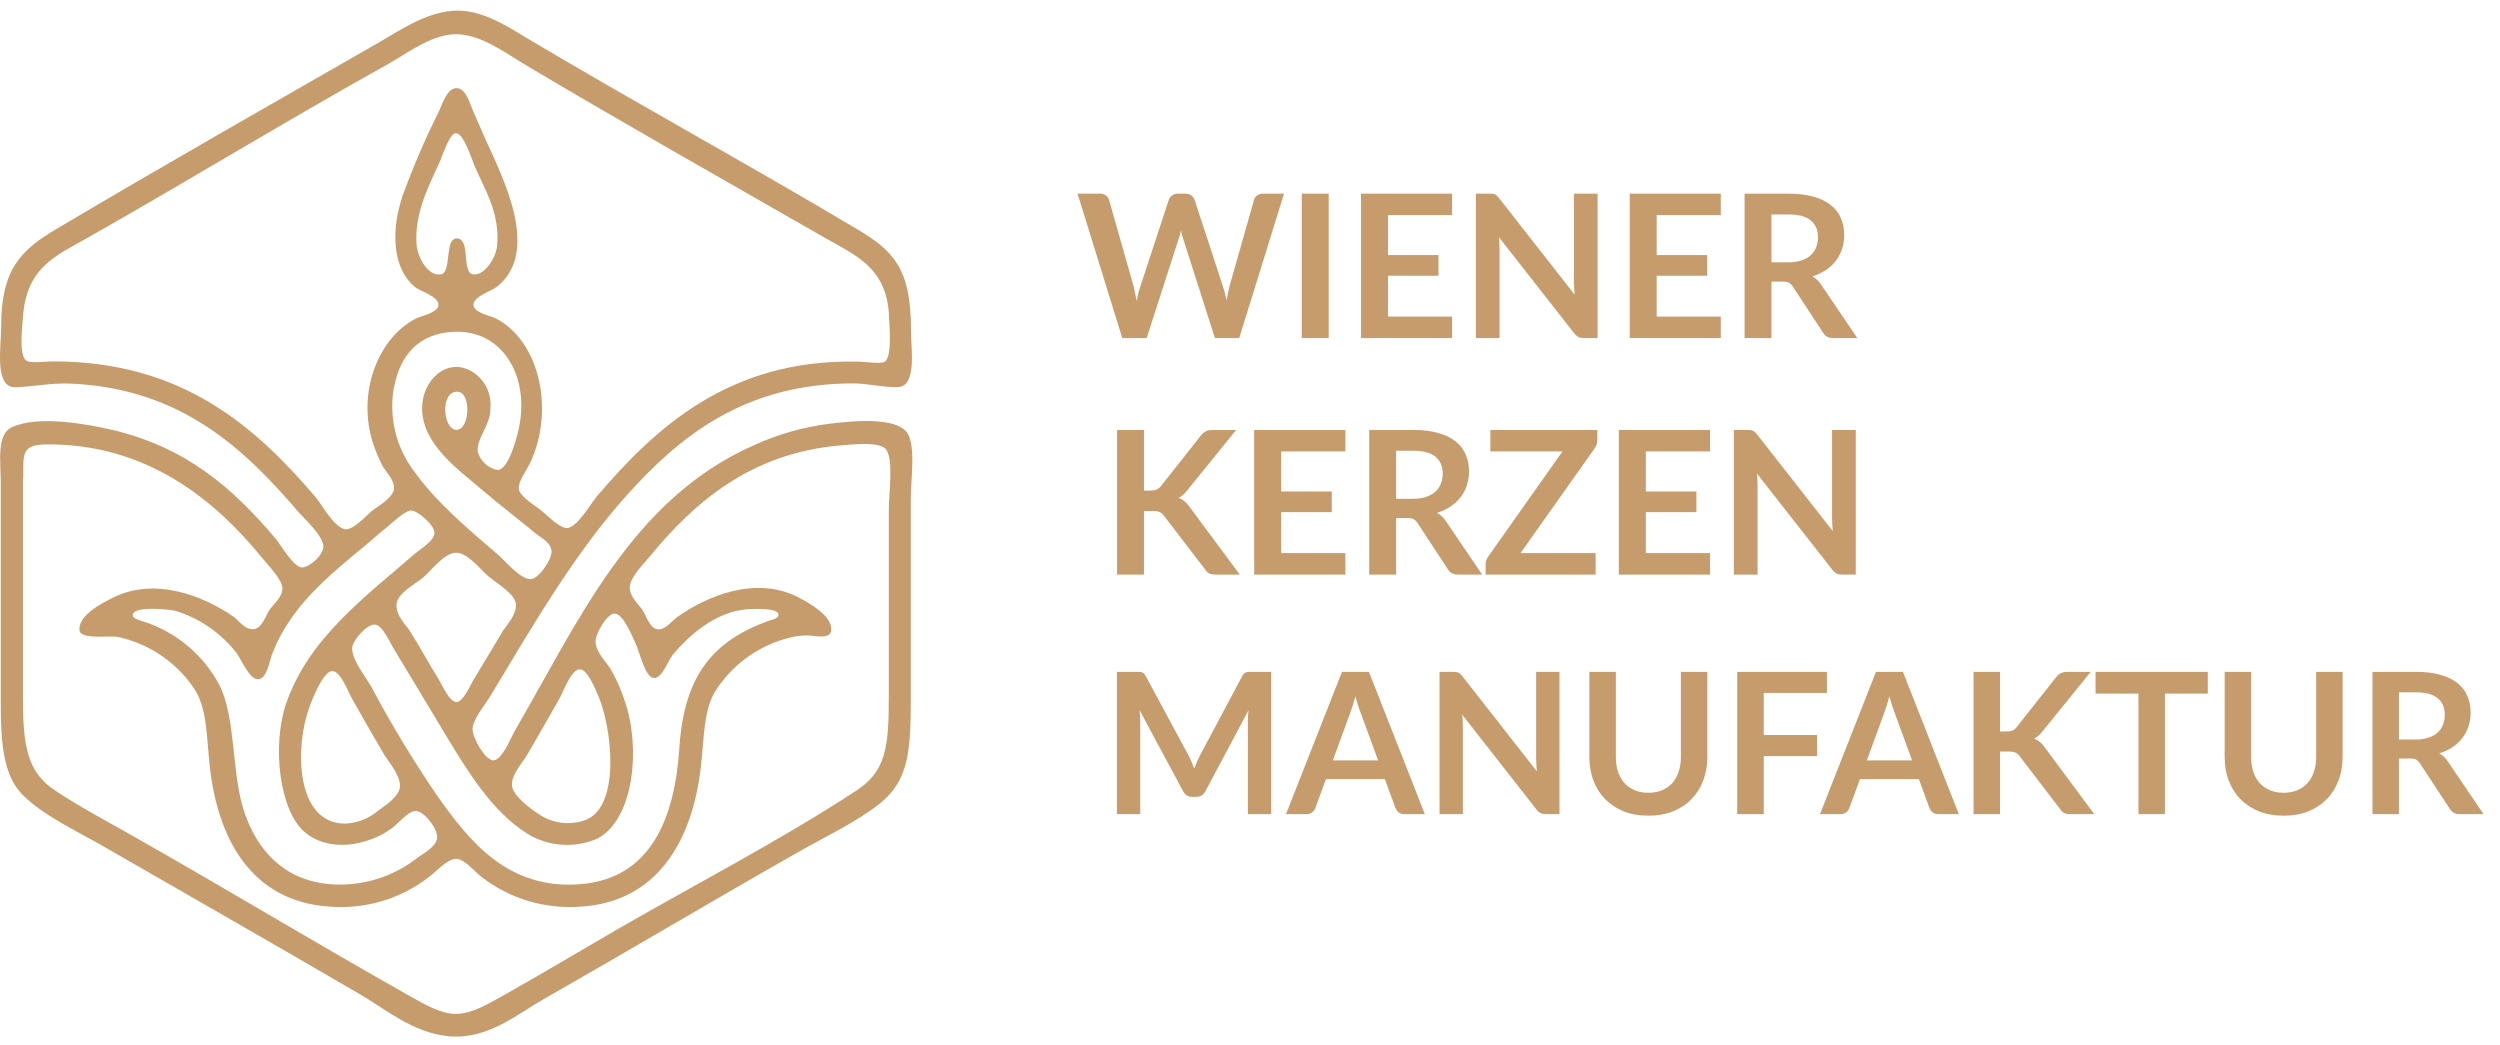
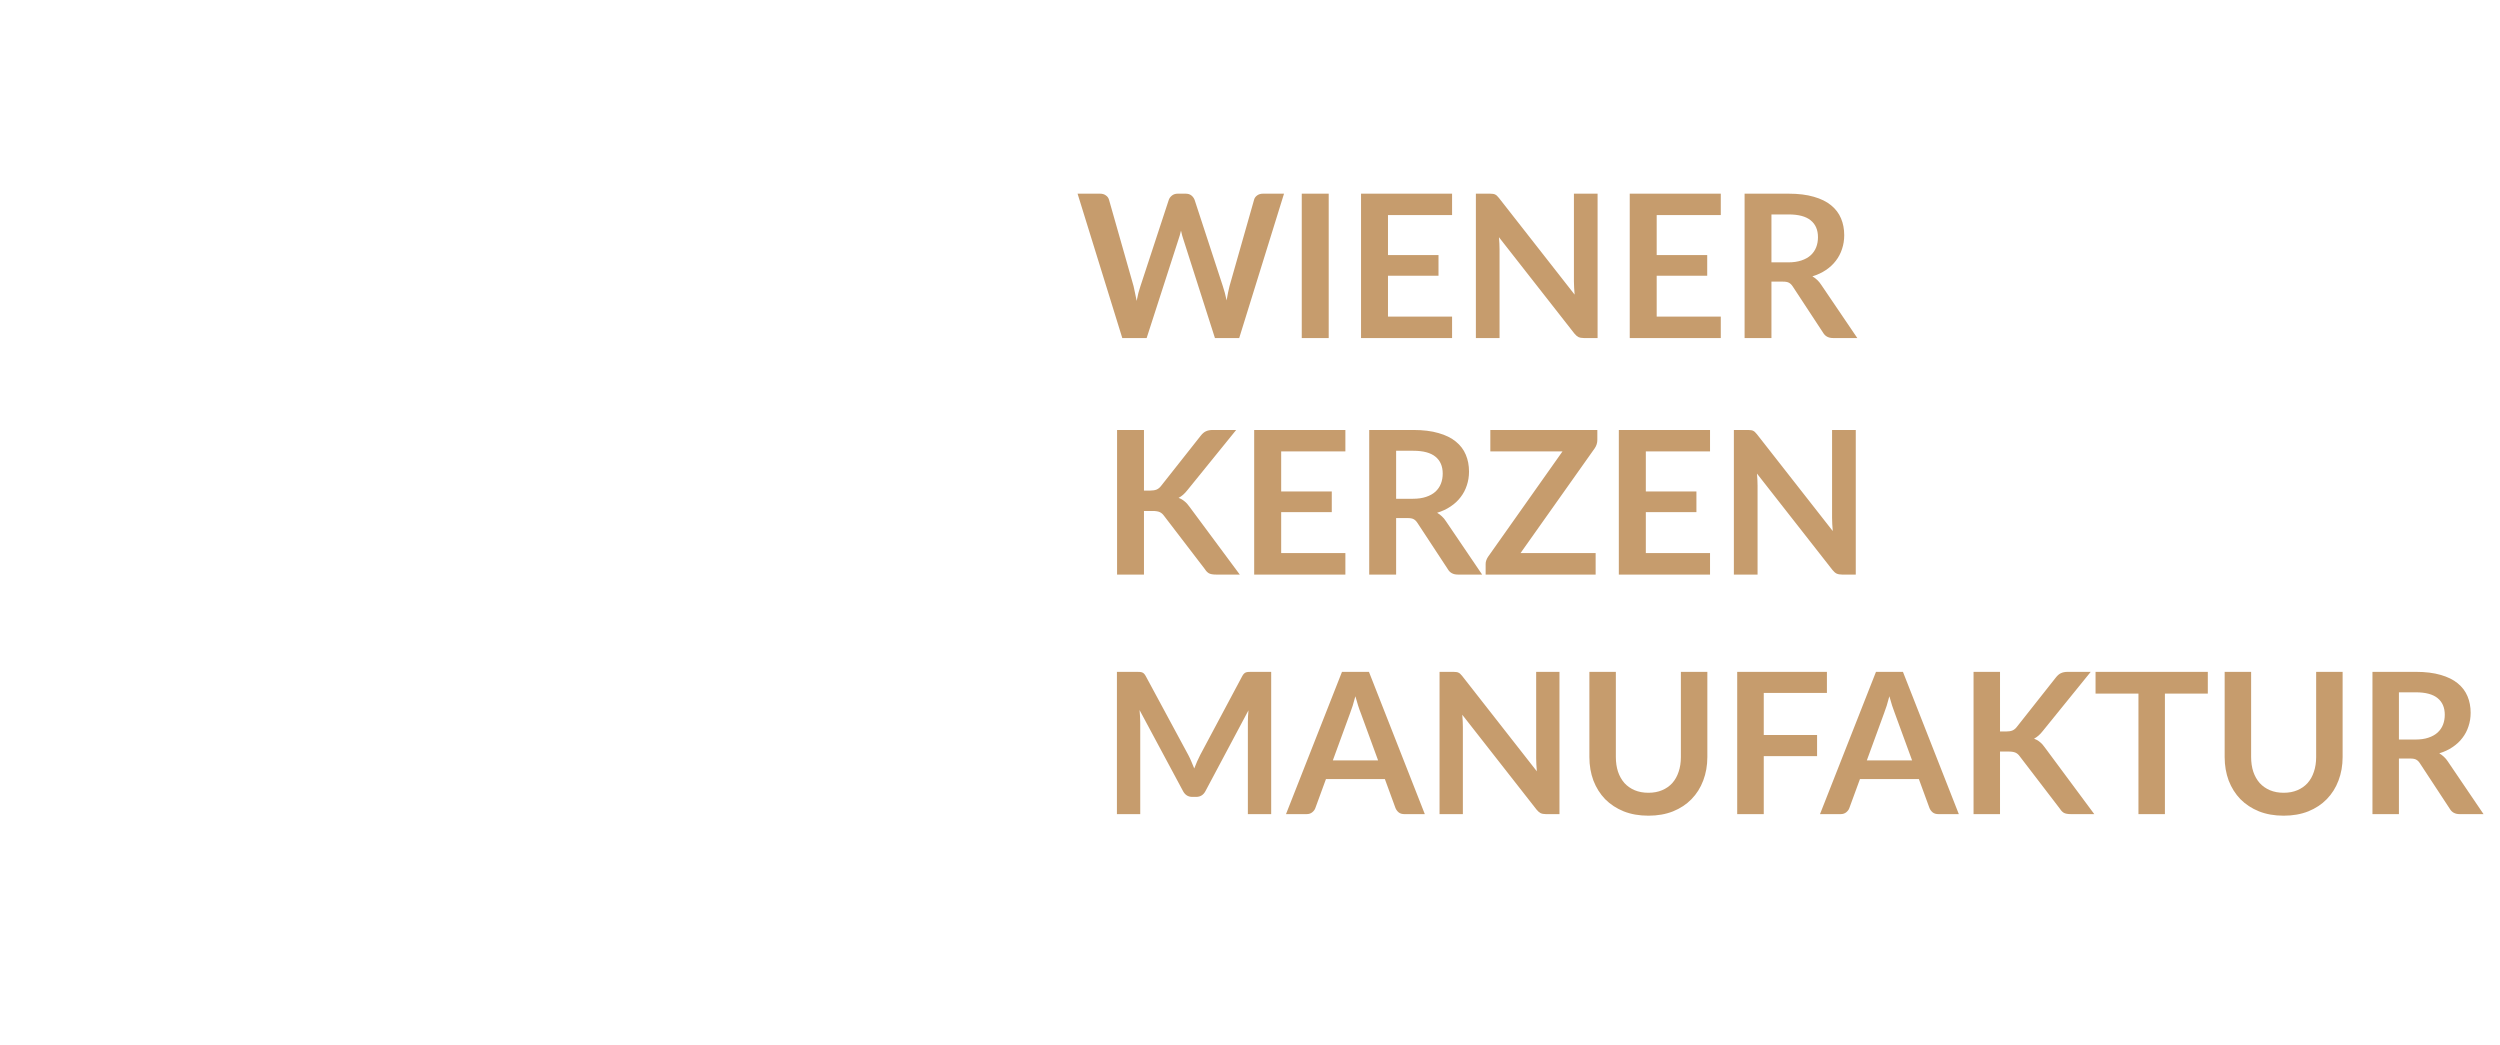
<svg xmlns="http://www.w3.org/2000/svg" width="232" height="97" viewBox="0 0 232 97" fill="none">
  <path d="M119.157 17.973L114.998 31.37H112.746L109.818 22.216C109.738 21.994 109.664 21.722 109.596 21.401C109.559 21.555 109.522 21.7 109.485 21.836C109.448 21.972 109.408 22.099 109.364 22.216L106.409 31.37H104.148L99.998 17.973H102.082C102.298 17.973 102.477 18.025 102.619 18.13C102.768 18.229 102.867 18.365 102.916 18.538L105.195 26.552C105.245 26.75 105.291 26.966 105.334 27.201C105.384 27.429 105.433 27.67 105.482 27.923C105.532 27.664 105.584 27.42 105.64 27.192C105.702 26.963 105.766 26.75 105.834 26.552L108.466 18.538C108.515 18.396 108.611 18.266 108.753 18.149C108.901 18.032 109.08 17.973 109.29 17.973H110.022C110.238 17.973 110.414 18.025 110.55 18.13C110.686 18.235 110.788 18.371 110.856 18.538L113.478 26.552C113.608 26.935 113.725 27.377 113.83 27.877C113.91 27.389 114 26.948 114.099 26.552L116.378 18.538C116.415 18.384 116.508 18.251 116.656 18.14C116.81 18.028 116.993 17.973 117.203 17.973H119.157ZM123.304 31.37H120.803V17.973H123.304V31.37ZM128.805 19.956V23.671H133.493V25.589H128.805V29.378H134.753V31.37H126.304V17.973H134.753V19.956H128.805ZM148.256 17.973V31.37H146.978C146.78 31.37 146.613 31.339 146.477 31.277C146.348 31.209 146.221 31.098 146.097 30.944L139.102 22.012C139.139 22.42 139.158 22.797 139.158 23.143V31.37H136.962V17.973H138.268C138.373 17.973 138.463 17.979 138.537 17.991C138.617 17.997 138.685 18.016 138.741 18.047C138.803 18.072 138.861 18.112 138.917 18.167C138.973 18.217 139.034 18.285 139.102 18.371L146.125 27.34C146.107 27.123 146.091 26.91 146.079 26.7C146.066 26.49 146.06 26.296 146.06 26.117V17.973H148.256ZM153.741 19.956V23.671H158.429V25.589H153.741V29.378H159.689V31.37H151.24V17.973H159.689V19.956H153.741ZM165.947 24.347C166.416 24.347 166.824 24.288 167.17 24.171C167.522 24.054 167.809 23.893 168.031 23.689C168.26 23.479 168.43 23.232 168.541 22.948C168.652 22.664 168.708 22.352 168.708 22.012C168.708 21.333 168.482 20.811 168.031 20.447C167.587 20.082 166.904 19.9 165.984 19.9H164.39V24.347H165.947ZM172.358 31.37H170.107C169.681 31.37 169.372 31.203 169.18 30.87L166.364 26.58C166.259 26.419 166.141 26.305 166.012 26.237C165.888 26.169 165.703 26.135 165.456 26.135H164.39V31.37H161.898V17.973H165.984C166.892 17.973 167.67 18.069 168.319 18.26C168.973 18.445 169.508 18.708 169.921 19.047C170.341 19.387 170.65 19.795 170.848 20.27C171.046 20.74 171.144 21.259 171.144 21.827C171.144 22.278 171.076 22.704 170.941 23.106C170.811 23.507 170.619 23.872 170.366 24.199C170.119 24.526 169.81 24.814 169.44 25.061C169.075 25.308 168.658 25.502 168.189 25.644C168.349 25.737 168.498 25.848 168.634 25.978C168.769 26.101 168.893 26.25 169.004 26.422L172.358 31.37Z" fill="#C69C6D" />
  <path d="M106.16 45.525H106.745C106.98 45.525 107.175 45.494 107.33 45.432C107.484 45.364 107.617 45.259 107.729 45.117L111.431 40.43C111.586 40.232 111.747 40.096 111.914 40.022C112.087 39.941 112.304 39.901 112.564 39.901H114.717L110.197 45.478C109.931 45.819 109.656 46.06 109.371 46.202C109.575 46.276 109.758 46.382 109.919 46.518C110.086 46.648 110.244 46.821 110.392 47.037L115.051 53.32H112.851C112.554 53.32 112.332 53.28 112.183 53.199C112.041 53.113 111.92 52.989 111.821 52.828L108.026 47.873C107.908 47.706 107.772 47.588 107.617 47.52C107.463 47.452 107.24 47.418 106.949 47.418H106.16V53.32H103.664V39.901H106.16V45.525ZM118.893 41.887V45.608H123.589V47.529H118.893V51.325H124.851V53.32H116.388V39.901H124.851V41.887H118.893ZM131.119 46.286C131.589 46.286 131.997 46.227 132.344 46.109C132.696 45.992 132.984 45.831 133.207 45.627C133.436 45.416 133.606 45.169 133.717 44.885C133.829 44.6 133.884 44.288 133.884 43.947C133.884 43.267 133.658 42.744 133.207 42.379C132.761 42.014 132.078 41.831 131.156 41.831H129.56V46.286H131.119ZM137.541 53.32H135.286C134.859 53.32 134.549 53.153 134.358 52.819L131.536 48.522C131.431 48.361 131.314 48.247 131.184 48.179C131.06 48.111 130.874 48.077 130.627 48.077H129.56V53.32H127.063V39.901H131.156C132.065 39.901 132.845 39.997 133.494 40.189C134.15 40.374 134.685 40.637 135.1 40.978C135.521 41.318 135.83 41.726 136.028 42.203C136.226 42.673 136.325 43.192 136.325 43.762C136.325 44.213 136.257 44.64 136.121 45.042C135.991 45.444 135.799 45.809 135.545 46.137C135.298 46.465 134.989 46.753 134.617 47C134.252 47.248 133.835 47.443 133.365 47.585C133.525 47.678 133.674 47.789 133.81 47.919C133.946 48.043 134.07 48.191 134.181 48.364L137.541 53.32ZM148.233 40.82C148.233 41.104 148.152 41.364 147.991 41.599L141.106 51.325H148.075V53.32H137.867V52.336C137.867 52.213 137.888 52.095 137.932 51.984C137.975 51.866 138.031 51.758 138.099 51.659L145.003 41.887H138.303V39.901H148.233V40.82ZM152.733 41.887V45.608H157.428V47.529H152.733V51.325H158.691V53.32H150.227V39.901H158.691V41.887H152.733ZM172.215 39.901V53.32H170.934C170.737 53.32 170.569 53.289 170.433 53.227C170.303 53.159 170.177 53.048 170.053 52.893L163.046 43.947C163.084 44.355 163.102 44.733 163.102 45.079V53.32H160.903V39.901H162.211C162.316 39.901 162.406 39.907 162.48 39.92C162.561 39.926 162.629 39.944 162.685 39.975C162.746 40 162.805 40.04 162.861 40.096C162.917 40.145 162.978 40.214 163.046 40.3L170.081 49.283C170.062 49.067 170.047 48.853 170.034 48.643C170.022 48.432 170.016 48.238 170.016 48.058V39.901H172.215Z" fill="#C69C6D" />
  <path d="M117.966 62.348V75.55H115.802V67.023C115.802 66.682 115.82 66.314 115.857 65.918L111.867 73.414C111.678 73.773 111.389 73.952 111 73.952H110.653C110.263 73.952 109.974 73.773 109.785 73.414L105.75 65.891C105.768 66.091 105.783 66.289 105.795 66.484C105.808 66.679 105.814 66.858 105.814 67.023V75.55H103.65V62.348H105.503C105.613 62.348 105.707 62.351 105.786 62.357C105.865 62.363 105.935 62.379 105.996 62.403C106.063 62.427 106.121 62.467 106.17 62.522C106.225 62.576 106.276 62.649 106.325 62.741L110.278 70.072C110.382 70.267 110.476 70.468 110.561 70.675C110.653 70.882 110.741 71.095 110.826 71.314C110.911 71.088 111 70.872 111.091 70.665C111.182 70.453 111.28 70.249 111.383 70.054L115.282 62.741C115.33 62.649 115.382 62.576 115.437 62.522C115.492 62.467 115.549 62.427 115.61 62.403C115.677 62.379 115.75 62.363 115.829 62.357C115.908 62.351 116.003 62.348 116.112 62.348H117.966ZM127.887 70.565L126.28 66.174C126.201 65.979 126.118 65.748 126.033 65.48C125.948 65.212 125.863 64.923 125.778 64.612C125.698 64.923 125.616 65.215 125.531 65.489C125.446 65.757 125.364 65.991 125.285 66.192L123.687 70.565H127.887ZM132.223 75.55H130.324C130.111 75.55 129.938 75.498 129.804 75.395C129.67 75.285 129.57 75.151 129.503 74.993L128.517 72.3H123.048L122.062 74.993C122.013 75.133 121.919 75.261 121.779 75.377C121.639 75.492 121.465 75.55 121.258 75.55H119.341L124.536 62.348H127.038L132.223 75.55ZM144.719 62.348V75.55H143.459C143.265 75.55 143.1 75.52 142.966 75.459C142.839 75.392 142.714 75.282 142.592 75.13L135.699 66.329C135.735 66.731 135.754 67.102 135.754 67.443V75.55H133.59V62.348H134.877C134.981 62.348 135.069 62.354 135.142 62.366C135.221 62.372 135.288 62.391 135.343 62.421C135.404 62.446 135.462 62.485 135.516 62.54C135.571 62.589 135.632 62.655 135.699 62.741L142.619 71.579C142.601 71.365 142.586 71.156 142.574 70.948C142.562 70.742 142.556 70.55 142.556 70.373V62.348H144.719ZM152.973 73.569C153.448 73.569 153.871 73.49 154.242 73.332C154.619 73.173 154.936 72.951 155.192 72.665C155.447 72.379 155.642 72.032 155.776 71.624C155.916 71.216 155.986 70.76 155.986 70.255V62.348H158.442V70.255C158.442 71.04 158.314 71.767 158.058 72.437C157.809 73.1 157.447 73.675 156.972 74.162C156.503 74.643 155.931 75.02 155.256 75.294C154.58 75.562 153.819 75.696 152.973 75.696C152.121 75.696 151.357 75.562 150.681 75.294C150.006 75.02 149.431 74.643 148.956 74.162C148.487 73.675 148.125 73.1 147.869 72.437C147.62 71.767 147.495 71.04 147.495 70.255V62.348H149.951V70.246C149.951 70.751 150.018 71.207 150.152 71.615C150.292 72.023 150.49 72.373 150.745 72.665C151.007 72.951 151.324 73.173 151.695 73.332C152.072 73.49 152.498 73.569 152.973 73.569ZM163.677 64.302V68.21H168.625V70.172H163.677V75.55H161.212V62.348H169.538V64.302H163.677ZM177.442 70.565L175.835 66.174C175.756 65.979 175.674 65.748 175.588 65.48C175.503 65.212 175.418 64.923 175.333 64.612C175.254 64.923 175.172 65.215 175.086 65.489C175.001 65.757 174.919 65.991 174.84 66.192L173.242 70.565H177.442ZM181.779 75.55H179.88C179.667 75.55 179.493 75.498 179.359 75.395C179.225 75.285 179.125 75.151 179.058 74.993L178.072 72.3H172.603L171.617 74.993C171.568 75.133 171.474 75.261 171.334 75.377C171.194 75.492 171.02 75.55 170.813 75.55H168.896L174.091 62.348H176.593L181.779 75.55ZM185.601 67.881H186.176C186.408 67.881 186.599 67.85 186.751 67.79C186.904 67.723 187.034 67.619 187.144 67.479L190.787 62.868C190.939 62.674 191.097 62.54 191.262 62.467C191.432 62.388 191.645 62.348 191.901 62.348H194.019L189.573 67.835C189.311 68.17 189.04 68.407 188.76 68.547C188.961 68.62 189.14 68.724 189.299 68.858C189.463 68.986 189.618 69.156 189.764 69.369L194.348 75.55H192.184C191.892 75.55 191.673 75.51 191.526 75.431C191.386 75.346 191.268 75.224 191.17 75.066L187.436 70.191C187.321 70.026 187.187 69.911 187.034 69.844C186.882 69.777 186.663 69.743 186.377 69.743H185.601V75.55H183.145V62.348H185.601V67.881ZM204.885 64.366H200.904V75.55H198.448V64.366H194.467V62.348H204.885V64.366ZM211.926 73.569C212.4 73.569 212.824 73.49 213.195 73.332C213.572 73.173 213.889 72.951 214.144 72.665C214.4 72.379 214.595 72.032 214.729 71.624C214.869 71.216 214.939 70.76 214.939 70.255V62.348H217.395V70.255C217.395 71.04 217.267 71.767 217.011 72.437C216.762 73.1 216.399 73.675 215.925 74.162C215.456 74.643 214.884 75.02 214.208 75.294C213.533 75.562 212.772 75.696 211.926 75.696C211.074 75.696 210.31 75.562 209.634 75.294C208.958 75.02 208.383 74.643 207.909 74.162C207.44 73.675 207.078 73.1 206.822 72.437C206.573 71.767 206.448 71.04 206.448 70.255V62.348H208.904V70.246C208.904 70.751 208.971 71.207 209.105 71.615C209.245 72.023 209.442 72.373 209.698 72.665C209.96 72.951 210.276 73.173 210.648 73.332C211.025 73.49 211.451 73.569 211.926 73.569ZM224.154 68.629C224.617 68.629 225.019 68.572 225.359 68.456C225.706 68.34 225.989 68.182 226.208 67.981C226.434 67.774 226.601 67.531 226.711 67.251C226.82 66.971 226.875 66.663 226.875 66.329C226.875 65.659 226.653 65.145 226.208 64.786C225.77 64.427 225.098 64.247 224.191 64.247H222.62V68.629H224.154ZM230.472 75.55H228.254C227.834 75.55 227.529 75.386 227.341 75.057L224.565 70.83C224.462 70.672 224.346 70.559 224.218 70.492C224.096 70.425 223.914 70.392 223.67 70.392H222.62V75.55H220.164V62.348H224.191C225.085 62.348 225.852 62.442 226.492 62.631C227.137 62.814 227.663 63.072 228.071 63.407C228.485 63.742 228.789 64.144 228.984 64.612C229.179 65.075 229.276 65.586 229.276 66.146C229.276 66.591 229.209 67.01 229.075 67.406C228.947 67.802 228.759 68.161 228.509 68.483C228.266 68.806 227.961 69.089 227.596 69.332C227.237 69.576 226.826 69.768 226.364 69.908C226.522 69.999 226.668 70.109 226.802 70.236C226.936 70.358 227.058 70.504 227.167 70.675L230.472 75.55Z" fill="#C69C6D" />
-   <path d="M42 1C44.65 0.79 47.17 2.5 49 3.6C59.17 9.65 69.3 15.17 79.48 21.23C82.93 23.28 84.54 24.91 84.54 30.62C84.54 32.38 85.11 35.85 83.33 35.92C81.99 35.97 80.56 35.58 79.14 35.58C69 35.6 63 40.57 58.13 46C53.26 51.43 49.39 58.15 45.41 64.75C44.97 65.46 43.88 66.75 43.85 67.68C43.85 68.43 44.99 70.53 45.77 70.56C46.55 70.59 47.38 68.56 47.7 67.95C53.7 57.64 58.6 46.36 69.91 41.34C72.105 40.333 74.437 39.659 76.83 39.34C79.1 39.05 83.43 38.62 84.29 40.34C84.97 41.71 84.52 44.52 84.52 46.34V64.91C84.52 69.71 84.31 72.39 81.72 74.51C79.57 76.25 76.61 77.62 73.96 79.14C66.14 83.58 58.33 88.23 50.4 92.75C47.98 94.12 45.23 96.52 41.59 96.16C38.23 95.82 35.73 93.59 33.22 92.16C25.4 87.6 17.43 83.05 9.63 78.56C7.13 77.12 4 75.68 2.07 73.73C-0.06 71.54 0.07 67.73 0.07 63.29V44.72C0.07 42.85 -0.36 40.29 1.15 39.62C3.59 38.54 7.97 39.34 10.23 39.85C17.23 41.44 21.61 45.29 25.58 49.99C25.99 50.46 27.3 52.76 28.08 52.66C28.86 52.56 30 51.46 30.01 50.73C30.01 49.73 28.27 48.17 27.71 47.53C22.71 41.69 16.86 36.07 6.62 35.6C4.75 35.52 3.16 35.87 1.45 35.94C-0.57 36 0.11 32.22 0.11 30.23C0.11 24.94 1.99 23.17 5.27 21.23C15.38 15.23 25.18 9.67 35.27 3.88C37.2 2.75 39.45 1.22 42 1ZM36.09 5.9C26.58 11.2 17.63 16.68 8.14 22.06C5.14 23.75 2.5 24.82 2.14 29.29C2.06 30.39 1.76 32.8 2.37 33.41C2.74 33.77 4.05 33.54 4.97 33.54C16.97 33.54 23.74 39.65 29.27 46.11C29.86 46.79 30.93 48.85 31.98 49.11C32.74 49.28 34.09 47.75 34.5 47.42C34.91 47.09 36.5 46.2 36.56 45.36C36.62 44.52 35.81 43.82 35.48 43.2C35.1 42.462 34.786 41.693 34.54 40.9C33.09 35.9 35.44 31.07 38.69 29.52C39.13 29.31 40.69 29.01 40.69 28.27C40.69 27.53 39 27 38.58 26.69C36.32 24.91 36.31 21.24 37.37 18.14C38.345 15.464 39.473 12.846 40.75 10.3C41.02 9.71 41.48 8.17 42.37 8.18C43.26 8.19 43.6 9.63 43.92 10.34L45.06 12.94C46.62 16.42 50.27 23.41 46.06 26.65C45.61 27 43.92 27.53 43.94 28.27C43.96 29.01 45.36 29.27 45.89 29.49C50.1 31.54 51.54 38.16 49.14 43.07C48.83 43.69 48.14 44.59 48.14 45.3C48.14 46.01 49.61 46.89 50.14 47.3C50.67 47.71 52 49.12 52.69 49C53.69 48.79 54.84 46.7 55.39 46.06C60.82 39.7 67.67 33.32 79.52 33.56C80.35 33.56 81.72 33.81 82.12 33.56C82.78 33.1 82.55 30.45 82.5 29.3C82.29 24.82 79.39 23.69 76.5 22.04C66.9 16.53 57.77 11.39 48.41 5.81C46.78 4.81 44.41 3.09 42.16 3.18C39.91 3.27 37.72 5 36.05 5.92L36.09 5.9ZM40.95 14.71C39.95 16.97 38.42 19.65 38.66 22.71C38.74 23.83 39.71 25.71 40.95 25.45C41.95 25.23 41.2 22.05 42.44 22.13C43.68 22.21 42.83 25.23 43.86 25.45C44.89 25.67 46 23.99 46.12 22.88C46.46 19.8 44.91 17.45 44.03 15.38C43.81 14.87 42.96 12.09 42.2 12.38C41.71 12.55 41.16 14.18 40.91 14.73L40.95 14.71ZM36.6 35.71C36.316 37.11 36.334 38.555 36.655 39.947C36.976 41.339 37.592 42.646 38.46 43.78C40.56 46.7 43.56 49.19 46.29 51.54C46.94 52.11 48.35 53.82 49.29 53.74C49.99 53.68 51.23 51.94 51.18 51.14C51.13 50.34 50.18 49.88 49.69 49.49C47.93 48.03 46.15 46.68 44.46 45.23C42.59 43.61 39.16 41.23 39.17 37.87C39.17 35.31 41.47 33.08 43.82 34.49C44.392 34.844 44.854 35.351 45.153 35.953C45.451 36.556 45.575 37.23 45.51 37.9C45.51 39.53 44.23 40.61 44.33 41.9C44.446 42.333 44.682 42.725 45.011 43.029C45.34 43.334 45.749 43.539 46.19 43.62C47.13 43.54 47.79 41.18 48.04 40.22C49.34 35.22 46.8 30.57 42.1 30.79C38.87 30.95 37.18 32.92 36.6 35.79V35.71ZM42.47 39.86C43.62 39.79 43.82 35.98 42.17 36.38C40.84 36.72 41.18 40 42.43 39.89L42.47 39.86ZM2.13 44.35V64.68C2.13 69.04 2.45 71.57 5.07 73.33C7.32 74.83 9.97 76.24 12.39 77.61C21.01 82.5 29.47 87.61 38.11 92.48C39.23 93.1 40.82 94.09 42.3 94.09C43.78 94.09 45.3 93.15 46.48 92.51C50.24 90.4 53.87 88.22 57.48 86.13C64.55 82.06 72.6 77.88 79.48 73.36C82.2 71.58 82.48 69.36 82.48 64.71V47.29C82.48 45.82 82.94 42.7 82.24 41.72C81.7 40.96 79.24 41.23 77.92 41.34C69.61 42.07 64.38 46.67 60.3 51.64C59.74 52.33 58.5 53.53 58.45 54.45C58.4 55.37 59.22 56 59.62 56.61C60.02 57.22 60.32 58.33 61.04 58.4C61.76 58.47 62.36 57.6 62.86 57.25C65.57 55.34 70.14 53.36 74.14 55.46C75 55.91 77.23 57.12 77.14 58.46C77.08 59.36 75.74 59 75.05 58.97C74.46 58.952 73.871 59.019 73.3 59.17C70.388 59.885 67.873 61.717 66.3 64.27C65.3 66.09 65.36 68.27 65.05 71.06C64.3 77.93 61.05 83.68 53.95 84.13C50.633 84.401 47.334 83.424 44.7 81.39C44.09 80.95 43.15 79.72 42.34 79.7C41.53 79.68 40.44 80.92 39.84 81.36C37.193 83.424 33.865 84.413 30.52 84.13C23.37 83.63 20.18 77.92 19.45 70.96C19.17 68.29 19.21 65.96 18.17 64.13C16.548 61.591 13.989 59.794 11.05 59.13C10.22 58.92 7.43 59.43 7.37 58.46C7.28 57.12 9.37 56.02 10.37 55.52C14.37 53.43 19.01 55.38 21.64 57.21C22.18 57.58 22.64 58.39 23.47 58.39C24.3 58.39 24.67 57.1 25 56.61C25.33 56.12 26.21 55.42 26.21 54.61C26.21 53.8 24.91 52.49 24.39 51.85C19.99 46.42 13.66 41.19 4.39 41.24C1.98 41.24 2.16 42.11 2.16 44.35H2.13ZM35.89 48.94C35.15 49.53 34.51 50.1 33.89 50.63C30.56 53.37 26.95 56.28 25.28 60.63C24.98 61.4 24.78 63.02 23.93 63.03C23.08 63.04 22.3 60.94 21.84 60.46C20.403 58.671 18.463 57.355 16.27 56.68C15.69 56.54 12.27 56.2 12.32 57.09C12.32 57.45 13.21 57.64 13.47 57.73C16.404 58.712 18.854 60.775 20.32 63.5C21.93 66.5 21.45 71.93 22.72 75.5C23.9 78.83 26.23 81.65 30.58 82.05C33.542 82.297 36.486 81.403 38.81 79.55C39.29 79.2 40.55 78.55 40.57 77.69C40.59 76.83 39.3 75.23 38.57 75.26C37.84 75.29 37 76.39 36.39 76.84C34.18 78.49 30.51 79.17 28.23 77.18C25.95 75.19 25.23 69.26 26.53 65.36C28.62 59.18 34.05 55.27 38.53 51.36C39.07 50.91 40.34 50.16 40.32 49.43C40.3 48.7 38.71 47.34 38.13 47.37C37.55 47.4 36.28 48.62 35.89 48.94ZM39.29 53.57C38.52 54.21 36.89 55.04 36.8 56.07C36.71 57.1 37.68 58 38 58.5C39 60.07 39.75 61.5 40.74 63.09C41.08 63.67 41.74 65.17 42.36 65.15C42.98 65.13 43.62 63.64 43.94 63.09C44.94 61.47 45.74 60.09 46.67 58.54C47.05 58 48 56.94 47.87 56C47.74 55.06 45.92 54 45.27 53.44C44.62 52.88 43.27 51.11 42.16 51.31C41.05 51.51 40.11 52.87 39.29 53.57ZM62.38 60.86C61.94 61.39 61.45 62.97 60.66 62.92C59.87 62.87 59.33 60.44 59 59.75C58.67 59.06 57.84 56.91 57 56.94C56.37 56.94 55.26 58.74 55.27 59.55C55.27 60.55 56.39 61.55 56.76 62.25C57.268 63.163 57.684 64.124 58 65.12C59.48 69.45 58.82 76.05 55.44 77.82C54.391 78.277 53.247 78.472 52.106 78.388C50.965 78.304 49.861 77.945 48.89 77.34C45.6 75.23 43.41 71.59 41.33 68.16C39.74 65.52 38.21 62.95 36.61 60.32C36.2 59.66 35.51 58 34.78 57.96C34.05 57.92 32.78 59.38 32.69 60.05C32.56 61.15 34 62.9 34.48 63.77C36.328 67.248 38.367 70.619 40.59 73.87C43.44 77.87 47.06 82.67 53.99 82.04C60.3 81.47 62.6 76.1 63.04 69.47C63.48 62.63 66.17 59.47 71.41 57.58C71.41 57.58 72.28 57.42 72.25 57.05C72.25 56.41 70.06 56.49 69.35 56.54C66.35 56.76 63.87 59.03 62.35 60.86H62.38ZM52 64.68C51 66.47 50 68.18 48.92 70.05C48.5 70.77 47.44 71.89 47.51 72.89C47.58 73.89 49.38 75.15 50.1 75.62C50.719 76.02 51.422 76.271 52.154 76.355C52.886 76.438 53.627 76.351 54.32 76.1C57.7 74.82 56.73 67.28 55.51 64.55C55.31 64.12 54.51 62 53.75 62.11C52.99 62.22 52.3 64.1 52 64.68ZM28.74 65.56C27.33 69.26 27.4 76.45 32.05 76.43C33.181 76.378 34.262 75.949 35.12 75.21C35.67 74.8 37.12 73.91 37.12 72.92C37.12 71.93 36.12 70.76 35.7 70.11C34.8 68.59 33.48 66.3 32.6 64.71C32.28 64.14 31.55 62.13 30.75 62.28C29.95 62.43 29 64.85 28.73 65.56H28.74Z" fill="#C69C6D" />
</svg>